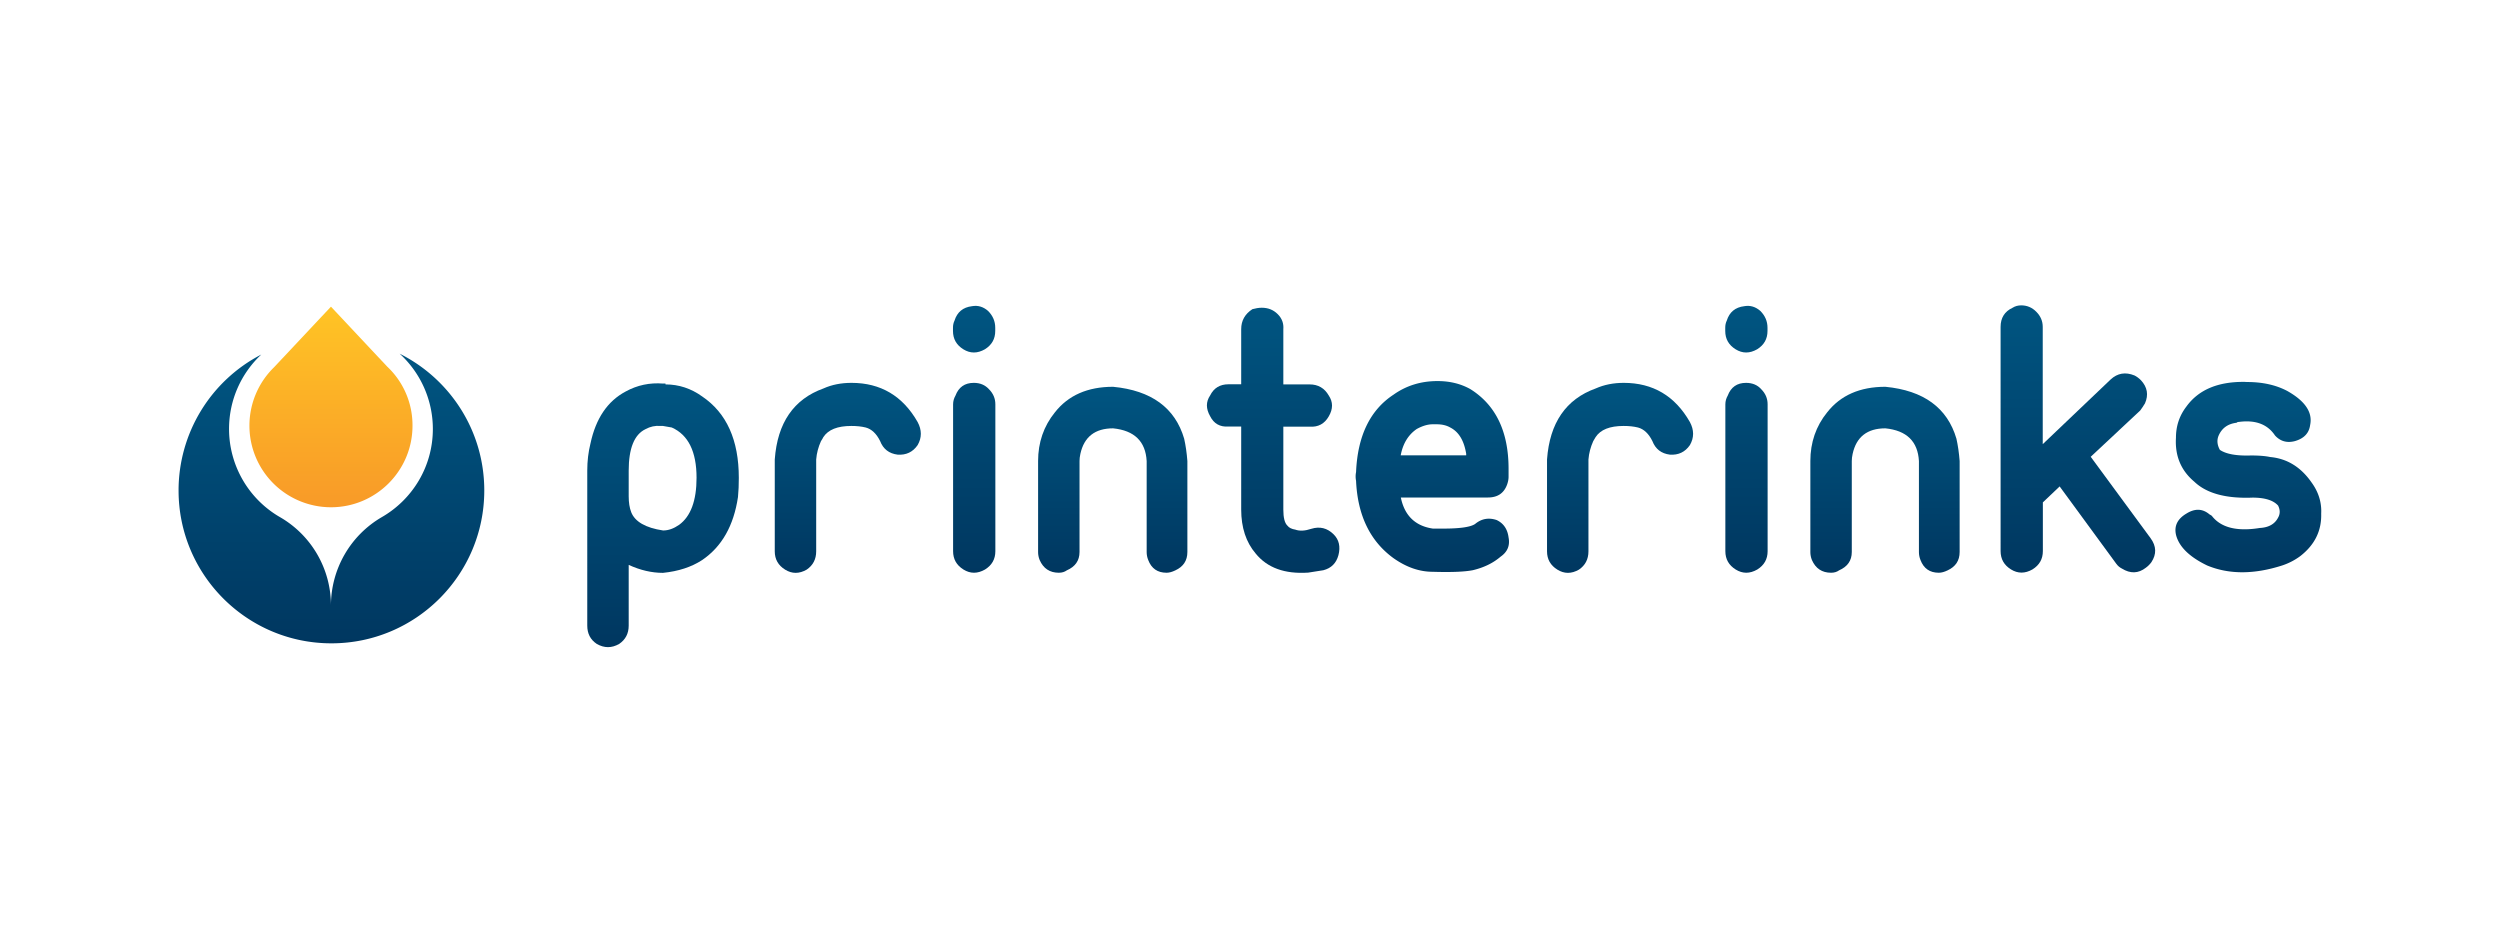
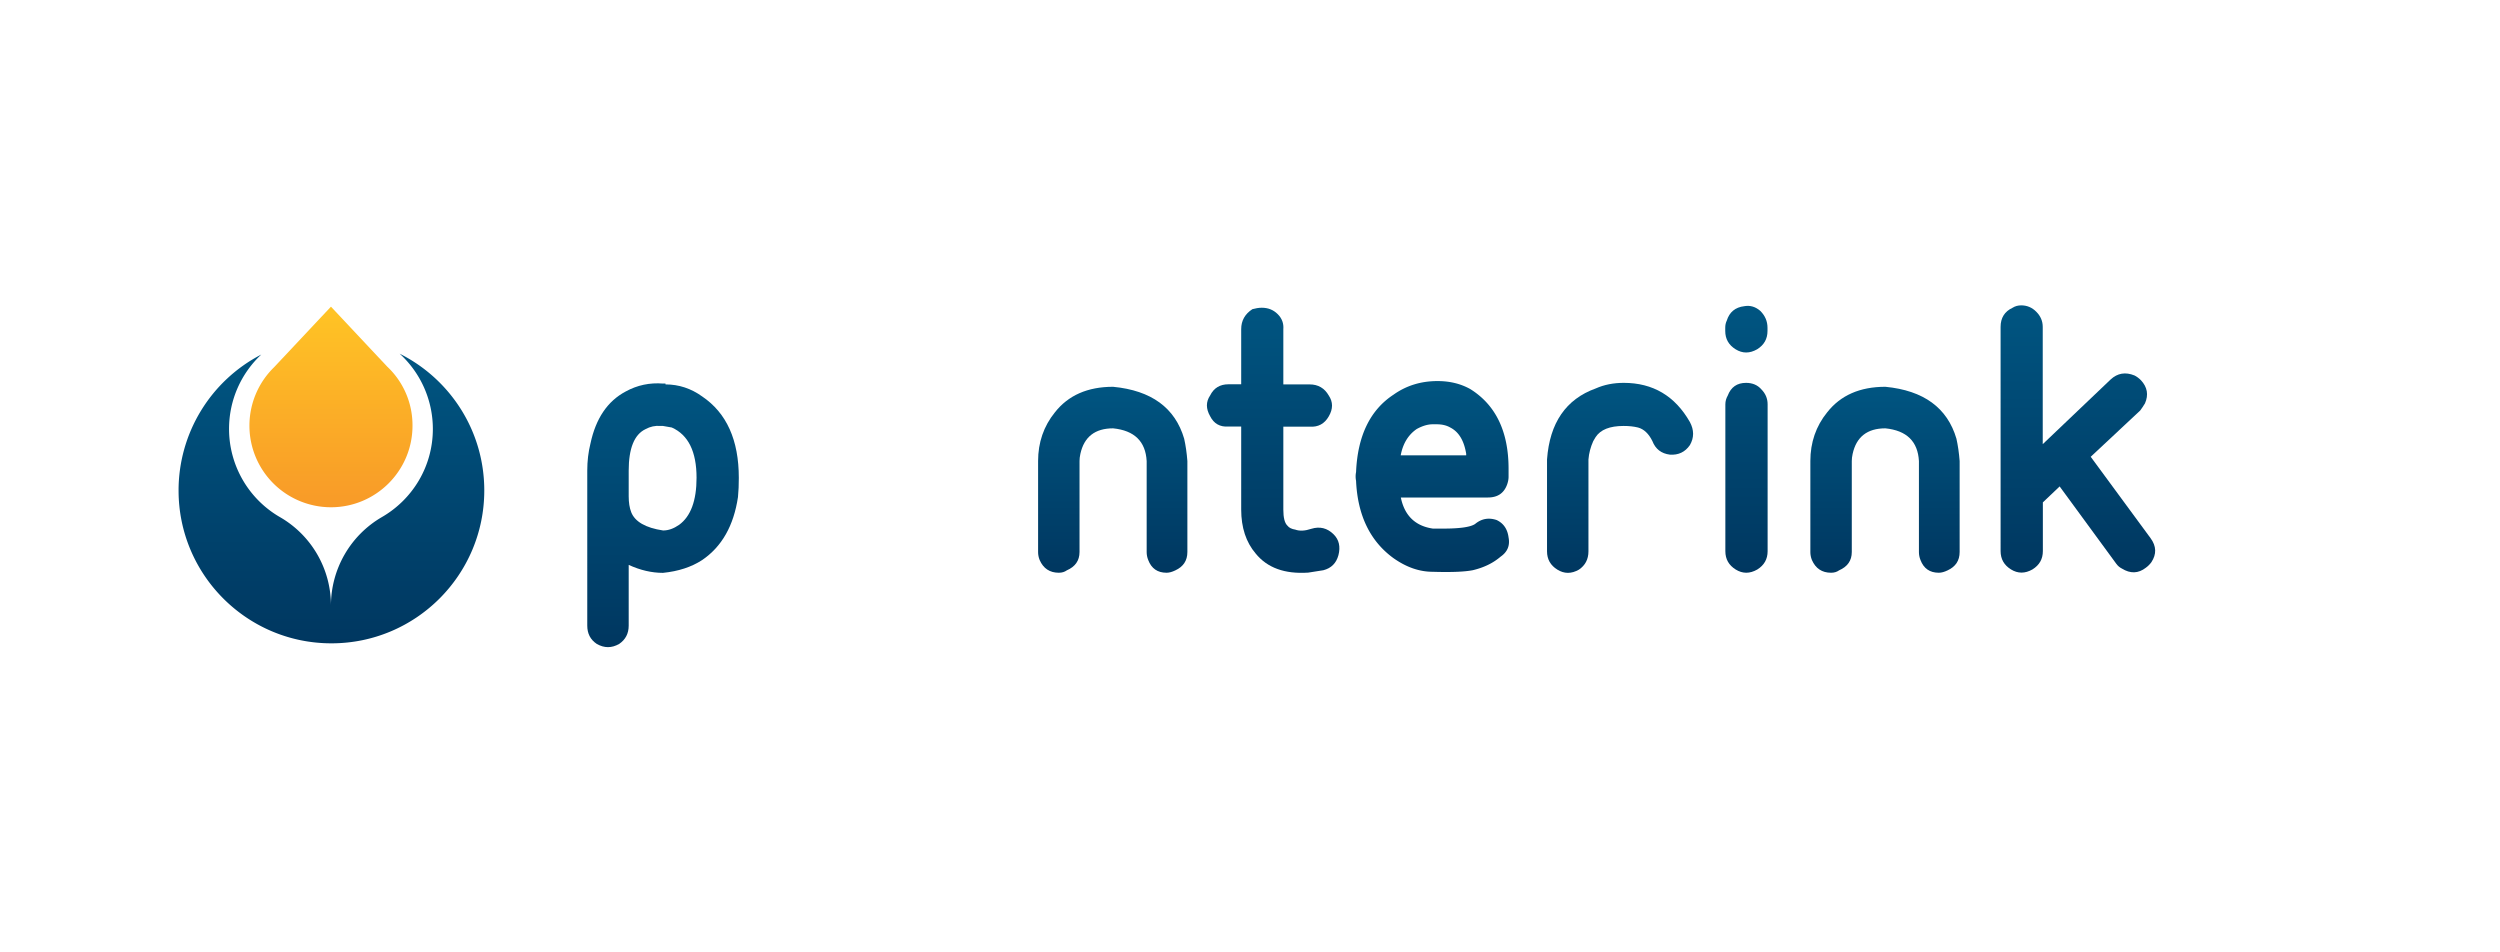
<svg xmlns="http://www.w3.org/2000/svg" xml:space="preserve" width="210" height="80" style="enable-background:new 0 0 210 80">
  <style>.st1{fill:url(#SVGID_00000141450610133448227760000008919347169947659659_)}.st2{fill:url(#SVGID_00000144302006607452566140000010551946506269856413_)}.st3{fill:url(#SVGID_00000022560553099219014810000000670161720817287356_)}.st4{fill:url(#SVGID_00000064347788299363450480000009720165286450350503_)}.st5{fill:url(#SVGID_00000150064327416496350600000006066636110368497080_)}.st6{fill:url(#SVGID_00000100374504336556683660000010280331832974238387_)}.st7{fill:url(#SVGID_00000072251177125523146040000004174846062050472585_)}.st8{fill:url(#SVGID_00000155132218564856988020000005727305788216351874_)}.st9{fill:url(#SVGID_00000018929891690126024090000017996328539635227791_)}.st10{fill:url(#SVGID_00000116228182460436419160000011652832064482951575_)}.st11{fill:url(#SVGID_00000148623579430837887140000018413449852740083378_)}.st12{fill:url(#SVGID_00000143577338287050904720000012322767316991631274_)}</style>
  <g id="Layer_1">
    <linearGradient id="SVGID_1_" x1="55.697" x2="55.697" y1="47.906" y2="25.763" gradientTransform="matrix(1 0 0 -1 0 80.11)" gradientUnits="userSpaceOnUse">
      <stop offset="0" style="stop-color:#005581" />
      <stop offset="1" style="stop-color:#003760" />
    </linearGradient>
    <path d="M55.9 32.29c1.12 0 2.15.34 3.08 1.01 2.06 1.39 3.08 3.67 3.08 6.84 0 .58-.02 1.12-.07 1.61-.36 2.41-1.36 4.18-3.02 5.3-.89.58-1.99.94-3.28 1.07-.94 0-1.9-.22-2.88-.67v5.1c0 .67-.27 1.18-.8 1.54-.63.36-1.25.36-1.88 0-.54-.36-.8-.87-.8-1.54V39.53c0-.8.09-1.56.27-2.28.45-2.1 1.43-3.55 2.95-4.36.98-.54 2.03-.76 3.15-.67h.2v.07zm-2.88 10.73c.31.8 1.21 1.32 2.68 1.54.45 0 .89-.16 1.34-.47.98-.71 1.47-2.03 1.47-3.96 0-2.19-.69-3.6-2.08-4.22l-.74-.13h-.2c-.45-.04-.87.05-1.27.27-.94.45-1.41 1.61-1.41 3.49v2.15c0 .52.07.97.21 1.33z" style="fill:url(#SVGID_1_)" />
    <linearGradient id="SVGID_00000020362441888880467040000014772116632629166490_" x1="71.213" x2="71.213" y1="47.954" y2="31.998" gradientTransform="matrix(1 0 0 -1 0 80.11)" gradientUnits="userSpaceOnUse">
      <stop offset="0" style="stop-color:#005581" />
      <stop offset="1" style="stop-color:#003760" />
    </linearGradient>
-     <path d="M71.52 32.16c2.46 0 4.31 1.1 5.56 3.29.36.67.36 1.32 0 1.94-.4.58-.96.85-1.68.8-.72-.09-1.21-.47-1.47-1.14-.31-.63-.72-1.01-1.21-1.14-.36-.09-.76-.13-1.21-.13-1.16 0-1.94.31-2.35.94-.04.09-.11.2-.2.34-.22.49-.36 1.01-.4 1.54v7.71c0 .67-.27 1.18-.8 1.54-.63.36-1.23.36-1.81 0-.58-.36-.87-.87-.87-1.54V38.6c.22-3.08 1.59-5.07 4.09-5.97.71-.32 1.5-.47 2.35-.47z" style="fill:url(#SVGID_00000020362441888880467040000014772116632629166490_)" />
    <linearGradient id="SVGID_00000043447842929169557060000002394300723700736907_" x1="81.826" x2="81.826" y1="54.416" y2="31.998" gradientTransform="matrix(1 0 0 -1 0 80.11)" gradientUnits="userSpaceOnUse">
      <stop offset="0" style="stop-color:#005581" />
      <stop offset="1" style="stop-color:#003760" />
    </linearGradient>
-     <path d="M83 26.12c.4.4.6.87.6 1.41v.27c0 .67-.29 1.18-.87 1.54-.63.36-1.23.36-1.81 0-.58-.36-.87-.87-.87-1.54v-.27c0-.22.04-.42.13-.6.22-.71.71-1.12 1.47-1.21.5-.09.95.05 1.35.4zm.07 6.57c.36.36.54.78.54 1.27V46.3c0 .67-.29 1.18-.87 1.54-.63.36-1.23.36-1.81 0-.58-.36-.87-.87-.87-1.54V33.97c0-.27.07-.51.2-.74.27-.71.78-1.07 1.54-1.07.53 0 .95.18 1.27.53z" style="fill:url(#SVGID_00000043447842929169557060000002394300723700736907_)" />
    <linearGradient id="SVGID_00000007412870334830471040000005893795286748257165_" x1="93.464" x2="93.464" y1="47.619" y2="31.998" gradientTransform="matrix(1 0 0 -1 0 80.11)" gradientUnits="userSpaceOnUse">
      <stop offset="0" style="stop-color:#005581" />
      <stop offset="1" style="stop-color:#003760" />
    </linearGradient>
    <path d="M87.2 38.73c0-1.56.47-2.93 1.41-4.09 1.12-1.43 2.75-2.15 4.89-2.15 3.22.31 5.21 1.77 5.97 4.36.13.58.22 1.21.27 1.88v7.64c0 .72-.34 1.23-1.01 1.54-.27.13-.51.2-.74.2-.76 0-1.27-.36-1.54-1.07-.09-.22-.13-.45-.13-.67v-7.64c-.09-1.65-1.03-2.57-2.82-2.75-1.52 0-2.44.72-2.75 2.15-.05.22-.07.42-.07.6v7.64c0 .72-.36 1.23-1.07 1.54-.18.13-.4.2-.67.2-.76 0-1.3-.36-1.61-1.07-.09-.22-.13-.45-.13-.67v-7.64z" style="fill:url(#SVGID_00000007412870334830471040000005893795286748257165_)" />
    <linearGradient id="SVGID_00000057122343334019931020000000453137366578967995_" x1="106.937" x2="106.937" y1="54.256" y2="31.979" gradientTransform="matrix(1 0 0 -1 0 80.11)" gradientUnits="userSpaceOnUse">
      <stop offset="0" style="stop-color:#005581" />
      <stop offset="1" style="stop-color:#003760" />
    </linearGradient>
    <path d="M105.99 25.85c.54 0 .98.18 1.34.54.36.36.51.78.47 1.27v4.63h2.21c.71 0 1.25.31 1.61.94.36.54.36 1.12 0 1.74-.36.63-.89.92-1.61.87h-2.21v6.97c0 .67.11 1.12.34 1.34.13.18.36.29.67.34.36.13.8.11 1.34-.07.71-.22 1.34-.07 1.88.47.45.45.58 1.03.4 1.74-.18.67-.6 1.1-1.27 1.27l-1.27.2c-1.97.13-3.44-.4-4.42-1.61-.8-.94-1.21-2.17-1.21-3.69v-6.97h-1.07c-.72.05-1.23-.25-1.54-.87-.36-.63-.36-1.21 0-1.74.31-.63.83-.94 1.54-.94h1.07v-4.63c0-.71.31-1.27.94-1.68.26-.07.53-.12.79-.12z" style="fill:url(#SVGID_00000057122343334019931020000000453137366578967995_)" />
    <linearGradient id="SVGID_00000160876015410793237780000009490668819175846282_" x1="120.312" x2="120.312" y1="48.088" y2="32.049" gradientTransform="matrix(1 0 0 -1 0 80.11)" gradientUnits="userSpaceOnUse">
      <stop offset="0" style="stop-color:#005581" />
      <stop offset="1" style="stop-color:#003760" />
    </linearGradient>
    <path d="M123.9 44.02c.54-.45 1.14-.56 1.81-.34.58.27.92.76 1.01 1.47.13.67-.09 1.21-.67 1.61-.63.54-1.41.92-2.35 1.14-.67.13-1.79.18-3.35.13-1.12 0-2.21-.38-3.29-1.14-1.97-1.43-3.02-3.6-3.15-6.5a1.84 1.84 0 0 1 0-.74c.13-3.04 1.18-5.21 3.15-6.5 1.07-.76 2.3-1.14 3.69-1.14 1.03 0 1.94.22 2.75.67 2.15 1.34 3.22 3.58 3.22 6.7v.67c0 .22-.05.45-.13.67-.27.72-.8 1.07-1.61 1.07h-7.31c.31 1.52 1.21 2.39 2.68 2.61h.6c1.56.02 2.54-.11 2.95-.38zm-3.36-8.38h-.2c-.4 0-.85.13-1.34.4-.71.49-1.16 1.23-1.34 2.21h5.5v-.13c-.18-1.12-.63-1.85-1.34-2.21-.31-.18-.69-.27-1.14-.27h-.14z" style="fill:url(#SVGID_00000160876015410793237780000009490668819175846282_)" />
    <linearGradient id="SVGID_00000173853553300493842150000006797373633391850380_" x1="136.087" x2="136.087" y1="47.954" y2="31.998" gradientTransform="matrix(1 0 0 -1 0 80.11)" gradientUnits="userSpaceOnUse">
      <stop offset="0" style="stop-color:#005581" />
      <stop offset="1" style="stop-color:#003760" />
    </linearGradient>
    <path d="M136.39 32.16c2.46 0 4.31 1.1 5.56 3.29.36.67.36 1.32 0 1.94-.4.58-.96.85-1.68.8-.72-.09-1.21-.47-1.47-1.14-.31-.63-.72-1.01-1.21-1.14-.36-.09-.76-.13-1.21-.13-1.16 0-1.94.31-2.35.94-.05.09-.11.2-.2.34-.22.49-.36 1.01-.4 1.54v7.71c0 .67-.27 1.18-.8 1.54-.63.36-1.23.36-1.81 0-.58-.36-.87-.87-.87-1.54V38.6c.22-3.08 1.59-5.07 4.09-5.97.72-.32 1.5-.47 2.35-.47z" style="fill:url(#SVGID_00000173853553300493842150000006797373633391850380_)" />
    <linearGradient id="SVGID_00000064352538463157564150000017063372567354201013_" x1="146.7" x2="146.7" y1="54.416" y2="31.998" gradientTransform="matrix(1 0 0 -1 0 80.11)" gradientUnits="userSpaceOnUse">
      <stop offset="0" style="stop-color:#005581" />
      <stop offset="1" style="stop-color:#003760" />
    </linearGradient>
    <path d="M147.87 26.12c.4.4.6.87.6 1.41v.27c0 .67-.29 1.18-.87 1.54-.63.36-1.23.36-1.81 0-.58-.36-.87-.87-.87-1.54v-.27c0-.22.04-.42.13-.6.22-.71.71-1.12 1.47-1.21.5-.09.95.05 1.35.4zm.07 6.57c.36.36.54.78.54 1.27V46.3c0 .67-.29 1.18-.87 1.54-.63.36-1.23.36-1.81 0-.58-.36-.87-.87-.87-1.54V33.97c0-.27.07-.51.2-.74.27-.71.78-1.07 1.54-1.07.53 0 .96.18 1.27.53z" style="fill:url(#SVGID_00000064352538463157564150000017063372567354201013_)" />
    <linearGradient id="SVGID_00000042707866146233456970000002740500117157813175_" x1="158.338" x2="158.338" y1="47.619" y2="31.998" gradientTransform="matrix(1 0 0 -1 0 80.11)" gradientUnits="userSpaceOnUse">
      <stop offset="0" style="stop-color:#005581" />
      <stop offset="1" style="stop-color:#003760" />
    </linearGradient>
    <path d="M152.07 38.73c0-1.56.47-2.93 1.41-4.09 1.12-1.43 2.75-2.15 4.89-2.15 3.22.31 5.21 1.77 5.97 4.36.13.58.22 1.21.27 1.88v7.64c0 .72-.34 1.23-1.01 1.54-.27.13-.51.2-.74.2-.76 0-1.27-.36-1.54-1.07-.09-.22-.13-.45-.13-.67v-7.64c-.09-1.65-1.03-2.57-2.82-2.75-1.52 0-2.44.72-2.75 2.15-.05.22-.07.42-.07.6v7.64c0 .72-.36 1.23-1.07 1.54-.18.13-.4.2-.67.2-.76 0-1.3-.36-1.61-1.07-.09-.22-.13-.45-.13-.67v-7.64z" style="fill:url(#SVGID_00000042707866146233456970000002740500117157813175_)" />
    <linearGradient id="SVGID_00000007389977959117200440000009109070844722022831_" x1="174.53" x2="174.53" y1="54.457" y2="31.998" gradientTransform="matrix(1 0 0 -1 0 80.11)" gradientUnits="userSpaceOnUse">
      <stop offset="0" style="stop-color:#005581" />
      <stop offset="1" style="stop-color:#003760" />
    </linearGradient>
    <path d="M169.78 25.65c.49 0 .92.18 1.27.54.36.36.54.78.54 1.27v9.85l5.7-5.43c.58-.54 1.25-.65 2.01-.34.18.09.36.22.54.4.54.58.65 1.23.34 1.94-.13.22-.27.42-.4.6l-4.16 3.89 5.03 6.84c.49.67.51 1.34.07 2.01-.13.18-.29.34-.47.47-.63.49-1.3.51-2.01.07-.18-.09-.34-.22-.47-.4l-4.76-6.5-1.41 1.34v4.09c0 .67-.29 1.18-.87 1.54-.63.36-1.23.36-1.81 0-.58-.36-.87-.87-.87-1.54V27.46c0-.76.34-1.3 1.01-1.61.2-.13.45-.2.72-.2z" style="fill:url(#SVGID_00000007389977959117200440000009109070844722022831_)" />
    <linearGradient id="SVGID_00000083086924887472068790000003323855213460843711_" x1="188.871" x2="188.871" y1="48.023" y2="32.032" gradientTransform="matrix(1 0 0 -1 0 80.11)" gradientUnits="userSpaceOnUse">
      <stop offset="0" style="stop-color:#005581" />
      <stop offset="1" style="stop-color:#003760" />
    </linearGradient>
-     <path d="M188.76 32.09c1.3 0 2.41.25 3.35.74 1.52.85 2.17 1.81 1.94 2.88-.09.67-.51 1.12-1.27 1.34-.67.18-1.23.02-1.68-.47-.63-.94-1.63-1.32-3.02-1.14-.09 0-.16.02-.2.07-.76.09-1.27.47-1.54 1.14-.13.36-.09.74.13 1.14.54.36 1.41.51 2.61.47.71 0 1.25.05 1.61.13 1.43.13 2.59.85 3.49 2.15.58.8.85 1.68.8 2.61.04 1.43-.54 2.61-1.74 3.55a5.4 5.4 0 0 1-1.54.8c-2.37.76-4.47.76-6.3 0-1.47-.71-2.35-1.56-2.61-2.55-.18-.76.11-1.36.87-1.81.72-.45 1.36-.42 1.94.07.09.05.16.09.2.13.76.98 2.1 1.32 4.02 1.01.76-.04 1.27-.34 1.54-.87.18-.31.18-.65 0-1.01-.4-.45-1.12-.67-2.15-.67-2.23.09-3.87-.36-4.89-1.34-1.12-.94-1.63-2.17-1.54-3.69 0-.98.29-1.85.87-2.61 1.03-1.43 2.68-2.12 4.96-2.08l.15.01z" style="fill:url(#SVGID_00000083086924887472068790000003323855213460843711_)" />
    <linearGradient id="SVGID_00000083785361097409915540000002524469527126420365_" x1="27.84" x2="27.84" y1="50.398" y2="26.065" gradientTransform="matrix(1 0 0 -1 0 80.11)" gradientUnits="userSpaceOnUse">
      <stop offset="0" style="stop-color:#005581" />
      <stop offset="1" style="stop-color:#003760" />
    </linearGradient>
    <path d="M33.57 29.71a8.562 8.562 0 0 1 2.79 6.32c0 3.17-1.72 5.93-4.29 7.41a8.593 8.593 0 0 0-4.27 7.42 8.56 8.56 0 0 0-4.28-7.42 8.556 8.556 0 0 1-4.28-7.41c0-2.46 1.04-4.69 2.71-6.25A12.851 12.851 0 0 0 15 41.2c0 7.09 5.75 12.84 12.84 12.84s12.84-5.75 12.84-12.84c0-5.03-2.89-9.38-7.11-11.49z" style="fill:url(#SVGID_00000083785361097409915540000002524469527126420365_)" />
    <linearGradient id="SVGID_00000148635991537187062570000016203549744573875371_" x1="27.808" x2="27.808" y1="37.51" y2="54.355" gradientTransform="matrix(1 0 0 -1 0 80.11)" gradientUnits="userSpaceOnUse">
      <stop offset="0" style="stop-color:#f89a28" />
      <stop offset="1" style="stop-color:#ffc425" />
    </linearGradient>
    <path d="m32.52 30.79-4.72-5.03-4.77 5.08a6.854 6.854 0 0 0 4.77 11.77c3.78 0 6.85-3.07 6.85-6.85.01-1.96-.81-3.73-2.13-4.97z" style="fill:url(#SVGID_00000148635991537187062570000016203549744573875371_)" />
  </g>
</svg>